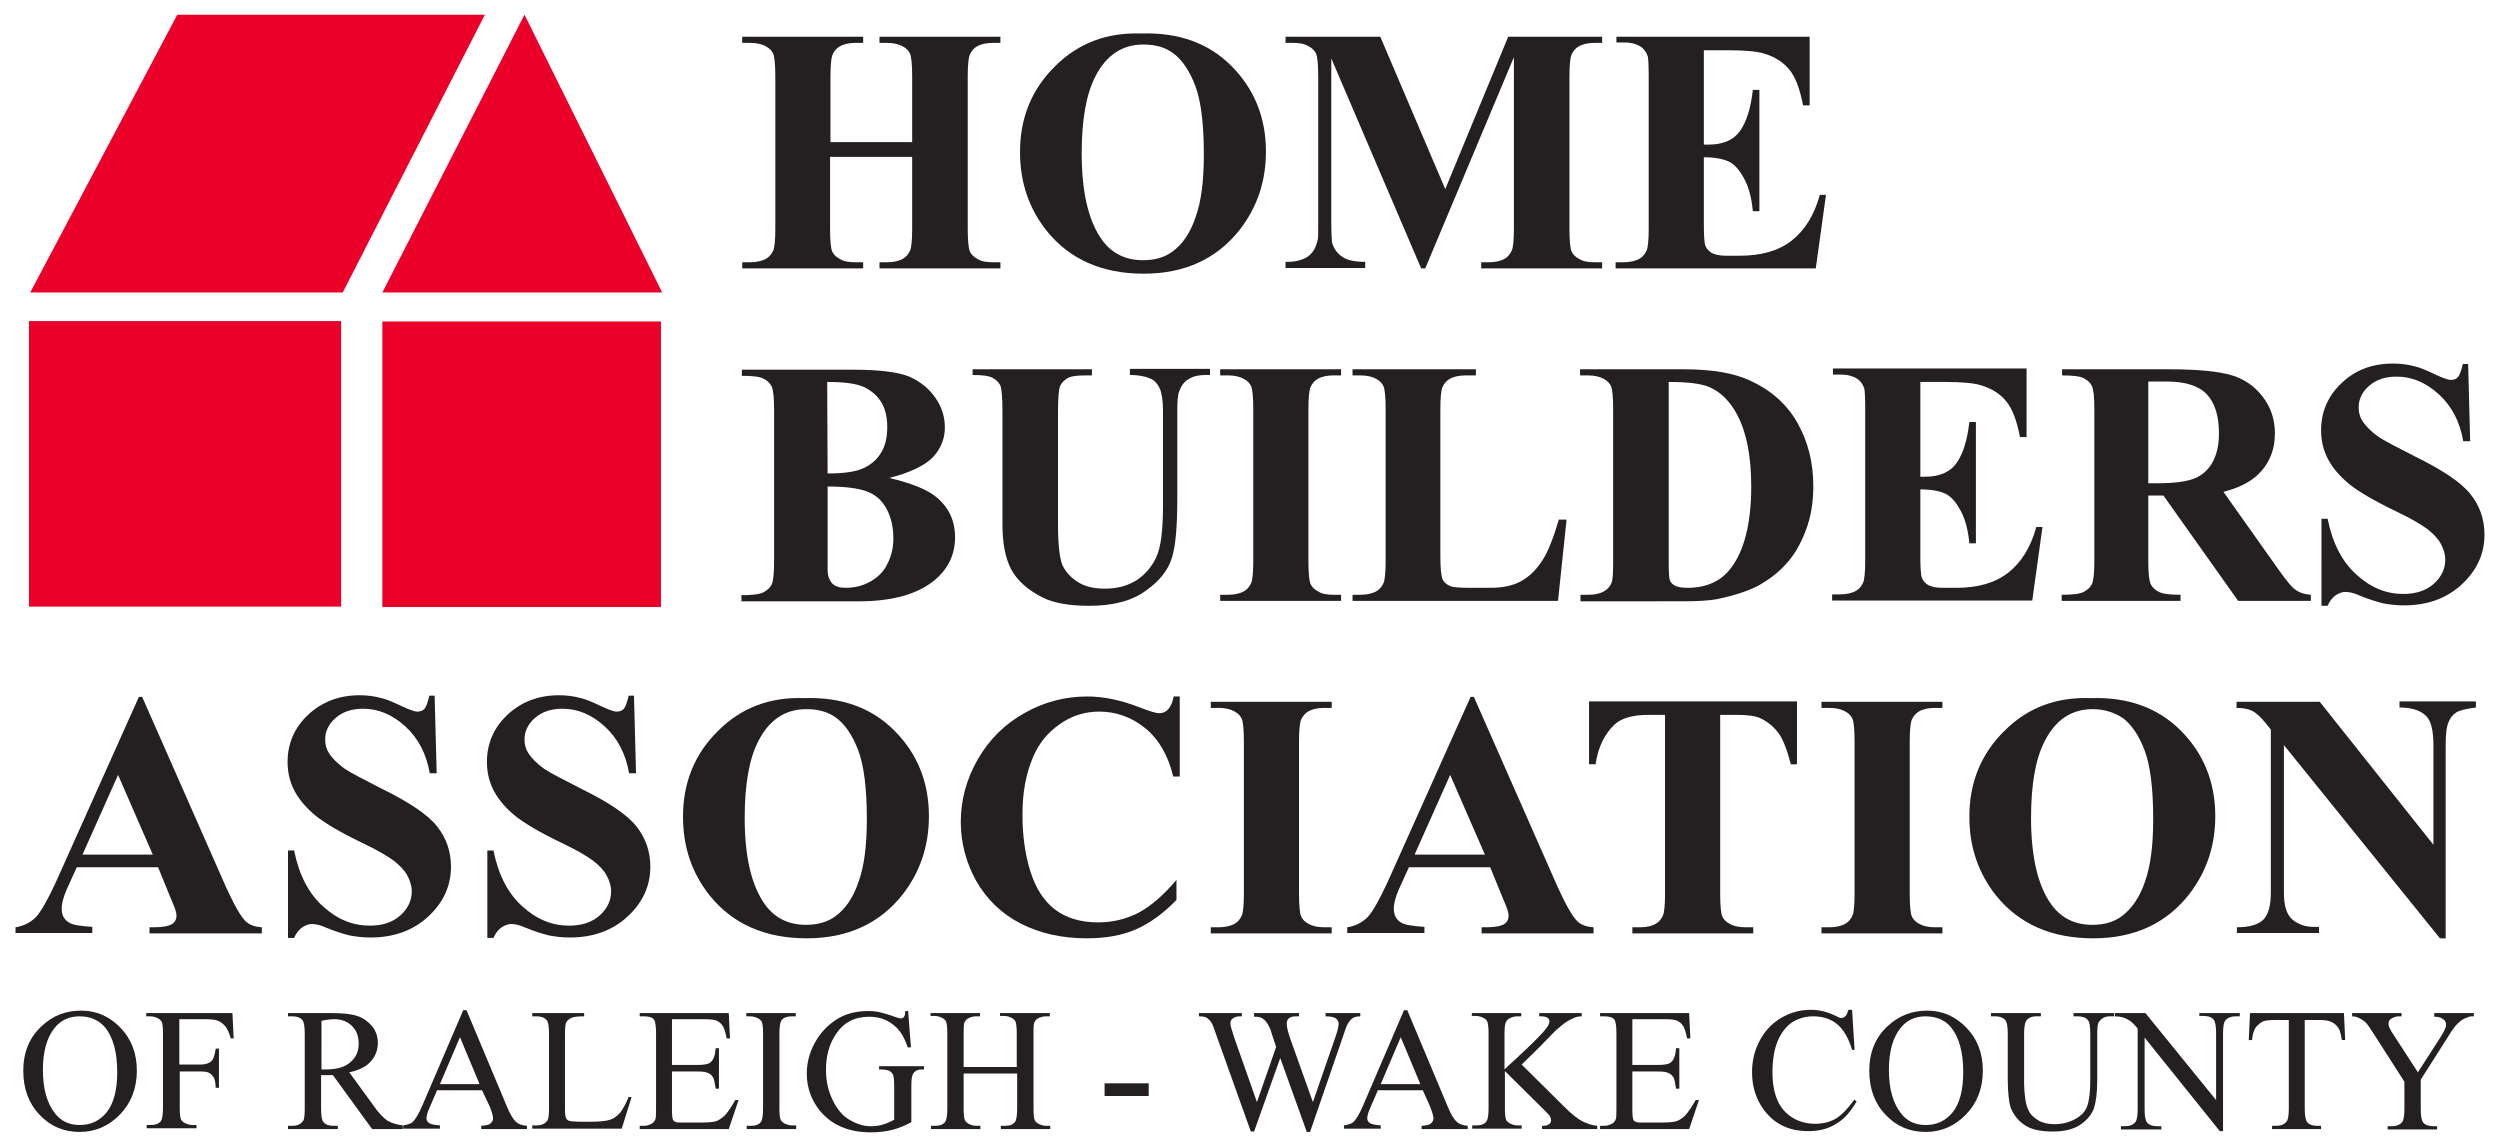
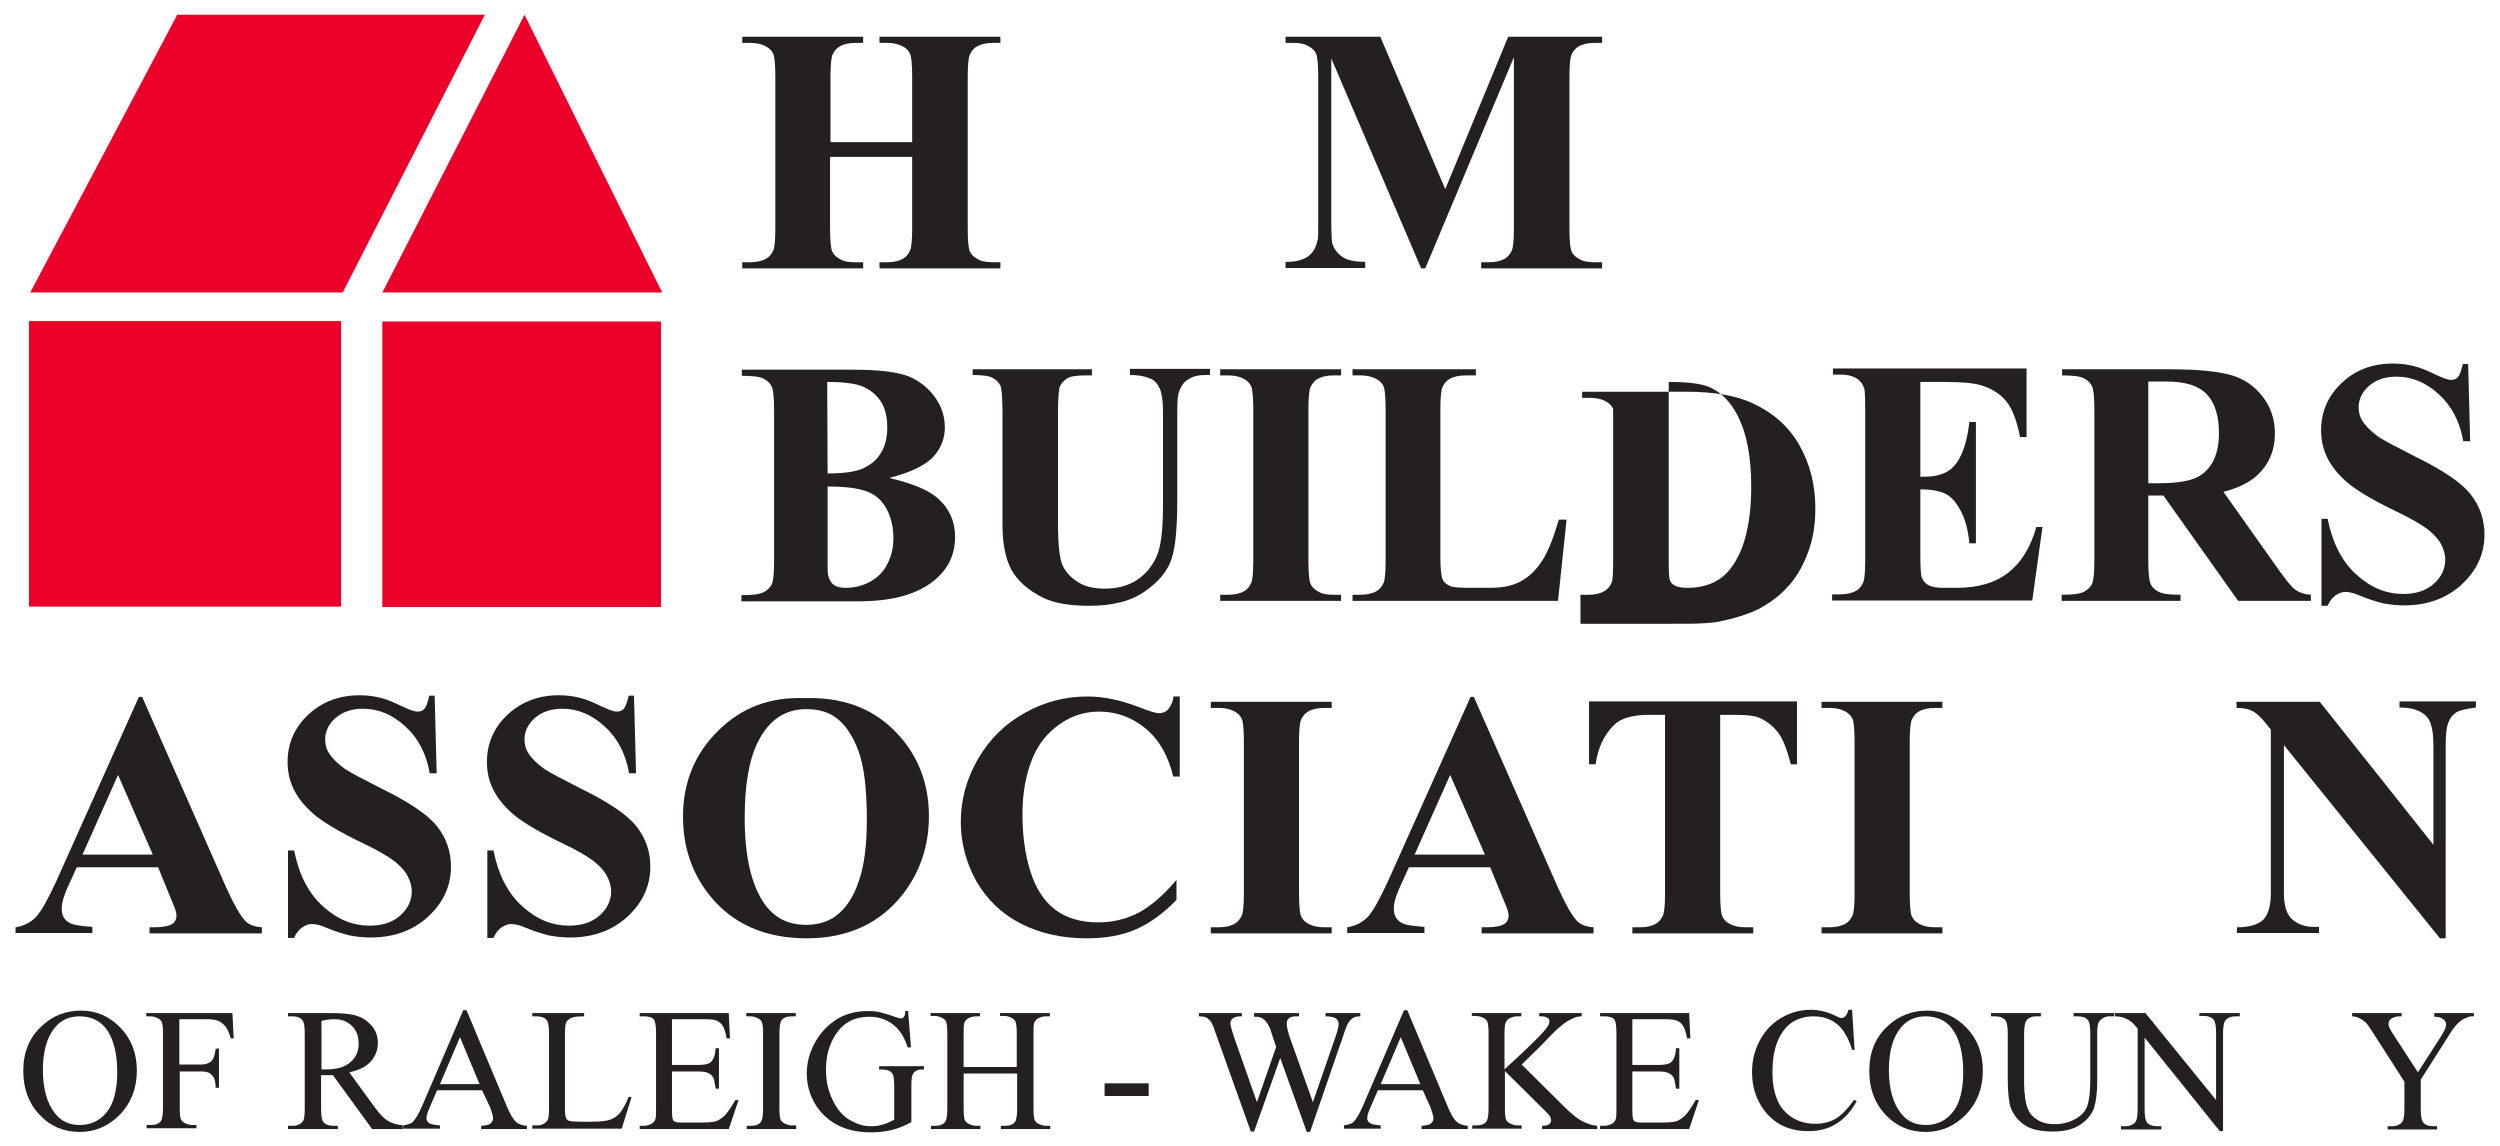
<svg xmlns="http://www.w3.org/2000/svg" version="1.1" id="Layer_1" x="0px" y="0px" viewBox="0 0 612 280.6" style="enable-background:new 0 0 612 280.6;" xml:space="preserve">
  <style type="text/css">
	.st0{fill:#EA0029;}
	.st1{fill:#241F20;}
</style>
  <g>
    <g>
      <rect x="7.1" y="78.6" class="st0" width="76.4" height="69.9" />
      <rect x="93.6" y="78.7" class="st0" width="68.2" height="69.9" />
      <polygon class="st0" points="7.4,71.6 83.9,71.6 118.7,3.6 43.4,3.6   " />
      <polygon class="st0" points="93.6,71.6 162.1,71.6 128.4,3.6   " />
    </g>
    <g>
      <path class="st1" d="M203.2,38.4V56c0,2.9,0.2,4.8,0.5,5.5c0.3,0.7,0.9,1.4,1.9,1.9c0.9,0.6,2.2,0.8,3.8,0.8h1.9v1.5h-29.6v-1.5    h1.9c1.6,0,3-0.3,4-0.9c0.7-0.4,1.3-1.1,1.7-2c0.3-0.7,0.5-2.4,0.5-5.3V18.7c0-2.9-0.2-4.8-0.5-5.5c-0.3-0.7-0.9-1.4-1.9-1.9    c-0.9-0.5-2.2-0.8-3.8-0.8h-1.9V9h29.6v1.5h-1.9c-1.6,0-2.9,0.3-3.9,0.9c-0.7,0.4-1.3,1.1-1.7,2c-0.3,0.7-0.5,2.5-0.5,5.3v16.1h20    V18.7c0-2.9-0.2-4.8-0.5-5.5c-0.3-0.7-0.9-1.4-1.9-1.9s-2.2-0.8-3.8-0.8h-1.8V9h29.6v1.5h-1.8c-1.7,0-3,0.3-4,0.9    c-0.7,0.4-1.3,1.1-1.7,2c-0.3,0.7-0.5,2.5-0.5,5.3V56c0,2.9,0.2,4.8,0.5,5.5c0.3,0.7,0.9,1.4,1.9,1.9c0.9,0.6,2.2,0.8,3.8,0.8h1.8    v1.5h-29.6v-1.5h1.8c1.7,0,3-0.3,4-0.9c0.7-0.4,1.3-1.1,1.7-2c0.3-0.7,0.5-2.4,0.5-5.3V38.4H203.2z" />
-       <path class="st1" d="M279.4,8.2c9-0.3,16.4,2.3,22,7.9c5.6,5.6,8.5,12.6,8.5,21c0,7.2-2.1,13.5-6.3,19    c-5.6,7.2-13.5,10.9-23.6,10.9c-10.2,0-18.1-3.5-23.7-10.4c-4.4-5.5-6.6-11.9-6.6-19.4c0-8.4,2.9-15.4,8.6-21    C264,10.5,271.1,7.9,279.4,8.2z M279.9,10.9c-5.2,0-9.1,2.6-11.8,7.9c-2.2,4.3-3.3,10.6-3.3,18.7c0,9.7,1.7,16.8,5.1,21.4    c2.4,3.2,5.7,4.8,9.9,4.8c2.9,0,5.3-0.7,7.2-2.1c2.5-1.8,4.4-4.6,5.7-8.5c1.4-3.9,2-9,2-15.3c0-7.5-0.7-13.1-2.1-16.8    c-1.4-3.7-3.2-6.3-5.3-7.9S282.7,10.9,279.9,10.9z" />
      <path class="st1" d="M353.8,46.3L369.2,9h23v1.5h-1.8c-1.7,0-3,0.3-4,0.9c-0.7,0.4-1.3,1.1-1.7,2c-0.3,0.7-0.5,2.5-0.5,5.3V56    c0,2.9,0.2,4.8,0.5,5.5c0.3,0.7,0.9,1.4,1.9,1.9c0.9,0.6,2.2,0.8,3.8,0.8h1.8v1.5h-29.6v-1.5h1.8c1.7,0,3-0.3,4-0.9    c0.7-0.4,1.3-1.1,1.7-2c0.3-0.7,0.5-2.4,0.5-5.3V14l-21.7,51.7h-1l-22-51.4v39.9c0,2.8,0.1,4.5,0.2,5.2c0.4,1.4,1.2,2.6,2.4,3.4    c1.2,0.9,3.1,1.3,5.7,1.3v1.5h-19.5v-1.5h0.6c1.3,0,2.4-0.2,3.5-0.6c1.1-0.4,1.9-1,2.5-1.8c0.6-0.7,1-1.8,1.3-3.1    c0.1-0.3,0.1-1.7,0.1-4.3V18.7c0-2.9-0.2-4.8-0.5-5.5c-0.3-0.7-0.9-1.4-1.9-1.9c-1-0.6-2.2-0.8-3.8-0.8h-1.8V9h23.2L353.8,46.3z" />
-       <path class="st1" d="M417.1,12.3v23.1h1.1c3.6,0,6.2-1.1,7.8-3.4c1.6-2.3,2.6-5.6,3.1-10h1.6v29.7h-1.6c-0.3-3.2-1-5.9-2.1-7.9    c-1.1-2.1-2.3-3.5-3.7-4.2c-1.4-0.7-3.5-1.1-6.2-1.1v16c0,3.1,0.1,5,0.4,5.7c0.3,0.7,0.8,1.3,1.5,1.7c0.7,0.4,1.9,0.7,3.5,0.7h3.4    c5.3,0,9.5-1.2,12.7-3.7c3.2-2.5,5.5-6.2,6.9-11.2h1.5l-2.5,18h-49v-1.5h1.9c1.6,0,3-0.3,4-0.9c0.7-0.4,1.3-1.1,1.7-2    c0.3-0.7,0.5-2.4,0.5-5.3V18.7c0-2.6-0.1-4.2-0.2-4.8c-0.3-1-0.8-1.7-1.5-2.3c-1.1-0.8-2.5-1.2-4.3-1.2h-1.9V9H443v16.8h-1.6    c-0.8-4.1-1.9-7-3.4-8.8c-1.5-1.8-3.5-3.1-6.2-3.9c-1.6-0.5-4.5-0.8-8.8-0.8H417.1z" />
      <path class="st1" d="M217.7,117c5.4,1.3,9.2,2.8,11.4,4.6c3.1,2.5,4.7,5.8,4.7,9.9c0,4.3-1.7,7.8-5.1,10.6    c-4.2,3.4-10.3,5.1-18.4,5.1h-28.8v-1.5c2.6,0,4.4-0.2,5.4-0.7c0.9-0.5,1.6-1.1,2-1.9c0.4-0.8,0.6-2.7,0.6-5.8v-36.8    c0-3.1-0.2-5.1-0.6-5.9c-0.4-0.8-1-1.4-2-1.9c-0.9-0.5-2.7-0.7-5.3-0.7v-1.5h27.2c6.5,0,11.1,0.6,13.8,1.7    c2.7,1.2,4.8,2.9,6.4,5.2c1.6,2.3,2.3,4.7,2.3,7.3c0,2.7-1,5.2-3,7.3C226.3,114,222.8,115.7,217.7,117z M202.6,119.1l0,18.2l0,2.1    c0,1.5,0.4,2.6,1.1,3.4c0.8,0.8,1.9,1.1,3.3,1.1c2.2,0,4.2-0.5,6-1.5c1.8-1,3.3-2.4,4.2-4.3c1-1.9,1.5-4,1.5-6.3    c0-2.6-0.5-5-1.6-7.1c-1.1-2.1-2.7-3.6-4.9-4.4C210.1,119.5,206.8,119.1,202.6,119.1z M202.6,115.9c4,0,6.9-0.4,8.8-1.3    c1.9-0.9,3.3-2.1,4.3-3.8c1-1.6,1.5-3.7,1.5-6.2s-0.5-4.6-1.5-6.2c-1-1.6-2.4-2.8-4.3-3.7c-1.8-0.8-4.8-1.2-8.9-1.2L202.6,115.9z" />
      <path class="st1" d="M238,90.4h29.3v1.5h-1.5c-2.2,0-3.7,0.2-4.5,0.7c-0.8,0.5-1.4,1.1-1.8,1.9c-0.3,0.8-0.5,2.9-0.5,6.1v27.7    c0,5.1,0.4,8.4,1.1,10.1c0.8,1.6,2,3,3.8,4.1c1.7,1.1,3.9,1.6,6.6,1.6c3,0,5.6-0.7,7.8-2.1c2.1-1.4,3.7-3.3,4.8-5.7    c1.1-2.4,1.6-6.6,1.6-12.6v-23.1c0-2.6-0.3-4.4-0.8-5.5c-0.5-1.1-1.2-1.9-2-2.3c-1.3-0.6-3-1-5.3-1v-1.5h19.6v1.5h-1.2    c-1.6,0-2.9,0.3-4,1c-1.1,0.6-1.8,1.6-2.3,2.9c-0.4,0.9-0.5,2.5-0.5,4.9v21.5c0,6.7-0.4,11.5-1.3,14.4c-0.9,3-3,5.7-6.4,8.1    c-3.4,2.5-8,3.7-13.9,3.7c-4.9,0-8.7-0.7-11.3-2c-3.6-1.8-6.2-4.1-7.7-6.8c-1.5-2.8-2.2-6.5-2.2-11.2v-27.7c0-3.3-0.2-5.4-0.5-6.2    c-0.4-0.8-1-1.4-1.9-1.9c-0.9-0.5-2.5-0.7-4.9-0.7V90.4z" />
      <path class="st1" d="M328.3,145.6v1.5h-29.6v-1.5h1.9c1.6,0,3-0.3,4-0.9c0.7-0.4,1.3-1.1,1.7-2c0.3-0.7,0.5-2.4,0.5-5.3v-37.3    c0-2.9-0.2-4.8-0.5-5.5c-0.3-0.7-0.9-1.4-1.9-1.9c-0.9-0.5-2.2-0.8-3.8-0.8h-1.9v-1.5h29.6v1.5h-1.9c-1.6,0-2.9,0.3-3.9,0.9    c-0.7,0.4-1.3,1.1-1.7,2c-0.3,0.7-0.5,2.5-0.5,5.3v37.3c0,2.9,0.2,4.8,0.5,5.5c0.3,0.7,0.9,1.4,1.9,1.9c0.9,0.6,2.2,0.8,3.8,0.8    H328.3z" />
      <path class="st1" d="M383.5,127.2l-2.1,19.9h-50.3v-1.5h1.9c1.6,0,3-0.3,4-0.9c0.7-0.4,1.3-1.1,1.7-2c0.3-0.7,0.5-2.4,0.5-5.3    v-37.3c0-2.9-0.2-4.8-0.5-5.5c-0.3-0.7-0.9-1.4-1.9-1.9c-0.9-0.5-2.2-0.8-3.8-0.8h-1.9v-1.5h30.2v1.5h-2.5c-1.6,0-3,0.3-4,0.9    c-0.7,0.4-1.3,1.1-1.7,2c-0.3,0.7-0.5,2.5-0.5,5.3v36.1c0,2.9,0.2,4.7,0.5,5.5c0.3,0.8,1,1.4,2,1.8c0.7,0.3,2.4,0.4,5,0.4h4.7    c3,0,5.5-0.5,7.5-1.6c2-1.1,3.7-2.7,5.2-5c1.5-2.3,2.8-5.7,4.1-10.1H383.5z" />
-       <path class="st1" d="M386.9,147.1v-1.5h1.9c1.6,0,2.9-0.3,3.8-0.8c0.9-0.5,1.5-1.2,1.9-2.1c0.3-0.6,0.4-2.4,0.4-5.3v-37.3    c0-2.9-0.2-4.8-0.5-5.5c-0.3-0.7-0.9-1.4-1.9-1.9c-0.9-0.5-2.2-0.8-3.8-0.8h-1.9v-1.5h25.4c6.8,0,12.2,0.9,16.3,2.8    c5,2.3,8.9,5.7,11.5,10.3c2.6,4.6,3.9,9.7,3.9,15.5c0,4-0.6,7.7-1.9,11c-1.3,3.4-2.9,6.1-5,8.3c-2,2.2-4.4,3.9-7,5.3    c-2.7,1.3-5.9,2.3-9.8,3.1c-1.7,0.3-4.4,0.5-8,0.5H386.9z M408.5,93.5v44.3c0,2.3,0.1,3.8,0.3,4.3c0.2,0.5,0.6,0.9,1.1,1.2    c0.7,0.4,1.8,0.6,3.2,0.6c4.6,0,8.2-1.6,10.6-4.8c3.3-4.3,5-11,5-20c0-7.3-1.1-13.1-3.4-17.5c-1.8-3.4-4.1-5.7-7-6.9    C416.4,93.9,413.1,93.5,408.5,93.5z" />
+       <path class="st1" d="M386.9,147.1v-1.5h1.9c1.6,0,2.9-0.3,3.8-0.8c0.9-0.5,1.5-1.2,1.9-2.1c0.3-0.6,0.4-2.4,0.4-5.3v-37.3    c-0.3-0.7-0.9-1.4-1.9-1.9c-0.9-0.5-2.2-0.8-3.8-0.8h-1.9v-1.5h25.4c6.8,0,12.2,0.9,16.3,2.8    c5,2.3,8.9,5.7,11.5,10.3c2.6,4.6,3.9,9.7,3.9,15.5c0,4-0.6,7.7-1.9,11c-1.3,3.4-2.9,6.1-5,8.3c-2,2.2-4.4,3.9-7,5.3    c-2.7,1.3-5.9,2.3-9.8,3.1c-1.7,0.3-4.4,0.5-8,0.5H386.9z M408.5,93.5v44.3c0,2.3,0.1,3.8,0.3,4.3c0.2,0.5,0.6,0.9,1.1,1.2    c0.7,0.4,1.8,0.6,3.2,0.6c4.6,0,8.2-1.6,10.6-4.8c3.3-4.3,5-11,5-20c0-7.3-1.1-13.1-3.4-17.5c-1.8-3.4-4.1-5.7-7-6.9    C416.4,93.9,413.1,93.5,408.5,93.5z" />
      <path class="st1" d="M470.1,93.6v23.1h1.1c3.6,0,6.2-1.1,7.8-3.4c1.6-2.3,2.6-5.6,3.1-10h1.6V133h-1.6c-0.3-3.2-1-5.9-2.1-7.9    c-1.1-2.1-2.3-3.5-3.7-4.2c-1.4-0.7-3.5-1.1-6.2-1.1v16c0,3.1,0.1,5,0.4,5.7c0.3,0.7,0.8,1.3,1.5,1.7c0.7,0.4,1.9,0.7,3.5,0.7h3.4    c5.3,0,9.5-1.2,12.7-3.7c3.2-2.5,5.5-6.2,6.9-11.2h1.5l-2.5,18h-49v-1.5h1.9c1.6,0,3-0.3,4-0.9c0.7-0.4,1.3-1.1,1.7-2    c0.3-0.7,0.5-2.4,0.5-5.3v-37.3c0-2.6-0.1-4.2-0.2-4.8c-0.3-1-0.8-1.7-1.5-2.3c-1.1-0.8-2.5-1.2-4.3-1.2h-1.9v-1.5h47.4v16.8h-1.6    c-0.8-4.1-1.9-7-3.4-8.8c-1.5-1.8-3.5-3.1-6.2-3.9c-1.6-0.5-4.5-0.8-8.8-0.8H470.1z" />
      <path class="st1" d="M525.9,121.3v15.9c0,3.1,0.2,5,0.6,5.8c0.4,0.8,1,1.4,2,1.9c1,0.5,2.7,0.7,5.3,0.7v1.5h-29.1v-1.5    c2.6,0,4.4-0.2,5.4-0.7c0.9-0.5,1.6-1.1,2-1.9c0.4-0.8,0.6-2.7,0.6-5.8v-36.9c0-3.1-0.2-5-0.6-5.8c-0.4-0.8-1-1.4-2-1.9    c-0.9-0.5-2.7-0.7-5.3-0.7v-1.5H531c6.9,0,11.9,0.5,15.1,1.4c3.2,0.9,5.8,2.7,7.8,5.3c2,2.6,3,5.6,3,9c0,4.2-1.5,7.7-4.5,10.4    c-1.9,1.7-4.6,3-8.1,3.9l13.6,19.2c1.8,2.5,3,4,3.8,4.6c1.1,0.9,2.5,1.3,4,1.4v1.5h-17.8l-18.3-25.8H525.9z M525.9,93.5v24.8h2.4    c3.9,0,6.8-0.4,8.7-1.1c1.9-0.7,3.4-2,4.5-3.8c1.1-1.9,1.7-4.3,1.7-7.3c0-4.3-1-7.5-3-9.6c-2-2.1-5.3-3.1-9.8-3.1H525.9z" />
      <path class="st1" d="M604.2,89.1l0.5,18.9h-1.7c-0.8-4.7-2.8-8.6-6-11.5c-3.2-2.9-6.6-4.3-10.3-4.3c-2.9,0-5.1,0.8-6.8,2.3    c-1.7,1.5-2.5,3.3-2.5,5.2c0,1.3,0.3,2.4,0.9,3.3c0.8,1.3,2.1,2.6,3.9,3.9c1.3,0.9,4.4,2.5,9.1,4.9c6.7,3.3,11.2,6.3,13.5,9.2    c2.3,2.9,3.4,6.2,3.4,9.9c0,4.7-1.9,8.8-5.6,12.2c-3.7,3.4-8.4,5.1-14.1,5.1c-1.8,0-3.5-0.2-5.1-0.5c-1.6-0.4-3.6-1-6-2    c-1.3-0.6-2.5-0.8-3.3-0.8c-0.7,0-1.5,0.3-2.3,0.8c-0.8,0.6-1.5,1.4-2,2.6h-1.5V127h1.5c1.2,6,3.6,10.6,7.1,13.7    c3.5,3.2,7.3,4.7,11.4,4.7c3.1,0,5.6-0.8,7.5-2.5c1.9-1.7,2.8-3.7,2.8-5.9c0-1.3-0.4-2.6-1.1-3.9c-0.7-1.3-1.8-2.4-3.3-3.6    c-1.5-1.1-4-2.6-7.8-4.4c-5.2-2.5-8.9-4.7-11.2-6.5c-2.2-1.8-4-3.8-5.2-6c-1.2-2.2-1.8-4.6-1.8-7.3c0-4.5,1.7-8.4,5-11.5    c3.3-3.2,7.5-4.8,12.6-4.8c1.8,0,3.6,0.2,5.4,0.7c1.3,0.3,2.9,1,4.8,1.9c1.9,0.9,3.2,1.4,4,1.4c0.7,0,1.3-0.2,1.7-0.7    c0.4-0.4,0.8-1.5,1.2-3.2H604.2z" />
    </g>
    <g>
      <path class="st1" d="M38.7,212.3H18.8l-2.5,5.5c-0.8,1.9-1.2,3.4-1.2,4.6c0,1.6,0.6,2.8,1.9,3.5c0.8,0.5,2.6,0.8,5.6,1v1.5H3.8    V227c2-0.3,3.7-1.2,5-2.5c1.3-1.4,2.9-4.3,4.9-8.6L34,170.6h0.8l20.5,46.5c2,4.4,3.6,7.2,4.8,8.4c0.9,0.9,2.3,1.4,4,1.5v1.5H36.6    V227h1.1c2.2,0,3.7-0.3,4.6-0.9c0.6-0.5,0.9-1.1,0.9-1.9c0-0.5-0.1-1-0.3-1.6c-0.1-0.3-0.5-1.3-1.3-3.2L38.7,212.3z M37.4,209.2    l-8.5-19.5l-8.7,19.5H37.4z" />
      <path class="st1" d="M106.4,170.4l0.5,18.9h-1.7c-0.8-4.7-2.8-8.6-6-11.5c-3.2-2.9-6.6-4.3-10.3-4.3c-2.9,0-5.1,0.8-6.8,2.3    c-1.7,1.5-2.5,3.3-2.5,5.2c0,1.3,0.3,2.4,0.9,3.3c0.8,1.3,2.1,2.6,3.9,3.9c1.3,0.9,4.4,2.5,9.1,4.9c6.7,3.3,11.2,6.3,13.5,9.2    c2.3,2.9,3.4,6.2,3.4,9.9c0,4.7-1.9,8.8-5.6,12.2c-3.7,3.4-8.4,5.1-14.1,5.1c-1.8,0-3.5-0.2-5.1-0.5c-1.6-0.4-3.6-1-6-2    c-1.3-0.6-2.5-0.8-3.3-0.8c-0.7,0-1.5,0.3-2.3,0.8c-0.8,0.6-1.5,1.4-2,2.6h-1.5v-21.4H72c1.2,6,3.6,10.6,7.1,13.7    c3.5,3.2,7.3,4.7,11.4,4.7c3.1,0,5.6-0.8,7.5-2.5c1.9-1.7,2.8-3.7,2.8-5.9c0-1.3-0.4-2.6-1.1-3.9c-0.7-1.3-1.8-2.4-3.3-3.6    c-1.5-1.1-4-2.6-7.8-4.4c-5.2-2.5-8.9-4.7-11.2-6.5c-2.2-1.8-4-3.8-5.2-6c-1.2-2.2-1.8-4.6-1.8-7.3c0-4.5,1.7-8.4,5-11.5    s7.5-4.8,12.6-4.8c1.8,0,3.6,0.2,5.4,0.7c1.3,0.3,2.9,1,4.8,1.9c1.9,0.9,3.2,1.4,4,1.4c0.7,0,1.3-0.2,1.7-0.7    c0.4-0.4,0.8-1.5,1.2-3.2H106.4z" />
      <path class="st1" d="M155.2,170.4l0.5,18.9h-1.7c-0.8-4.7-2.8-8.6-6-11.5c-3.2-2.9-6.6-4.3-10.3-4.3c-2.9,0-5.1,0.8-6.8,2.3    c-1.7,1.5-2.5,3.3-2.5,5.2c0,1.3,0.3,2.4,0.9,3.3c0.8,1.3,2.1,2.6,3.9,3.9c1.3,0.9,4.4,2.5,9.1,4.9c6.7,3.3,11.2,6.3,13.5,9.2    c2.3,2.9,3.4,6.2,3.4,9.9c0,4.7-1.9,8.8-5.6,12.2c-3.7,3.4-8.4,5.1-14.1,5.1c-1.8,0-3.5-0.2-5.1-0.5c-1.6-0.4-3.6-1-6-2    c-1.3-0.6-2.5-0.8-3.3-0.8c-0.7,0-1.5,0.3-2.3,0.8c-0.8,0.6-1.5,1.4-2,2.6h-1.5v-21.4h1.5c1.2,6,3.6,10.6,7.1,13.7    c3.5,3.2,7.3,4.7,11.4,4.7c3.1,0,5.6-0.8,7.5-2.5c1.9-1.7,2.8-3.7,2.8-5.9c0-1.3-0.4-2.6-1.1-3.9c-0.7-1.3-1.8-2.4-3.3-3.6    c-1.5-1.1-4-2.6-7.8-4.4c-5.2-2.5-8.9-4.7-11.2-6.5c-2.2-1.8-4-3.8-5.2-6c-1.2-2.2-1.8-4.6-1.8-7.3c0-4.5,1.7-8.4,5-11.5    s7.5-4.8,12.6-4.8c1.8,0,3.6,0.2,5.4,0.7c1.3,0.3,2.9,1,4.8,1.9c1.9,0.9,3.2,1.4,4,1.4c0.7,0,1.3-0.2,1.7-0.7    c0.4-0.4,0.8-1.5,1.2-3.2H155.2z" />
      <path class="st1" d="M196.9,170.9c9-0.3,16.4,2.3,22,7.9s8.5,12.6,8.5,21c0,7.2-2.1,13.5-6.3,19c-5.6,7.2-13.5,10.9-23.6,10.9    c-10.2,0-18.1-3.5-23.7-10.4c-4.4-5.5-6.6-11.9-6.6-19.4c0-8.4,2.9-15.4,8.6-21C181.5,173.2,188.5,170.6,196.9,170.9z     M197.4,173.6c-5.2,0-9.1,2.6-11.8,7.9c-2.2,4.3-3.3,10.6-3.3,18.7c0,9.7,1.7,16.8,5.1,21.4c2.4,3.2,5.7,4.8,9.9,4.8    c2.9,0,5.3-0.7,7.2-2.1c2.5-1.8,4.4-4.6,5.7-8.5c1.4-3.9,2-9,2-15.3c0-7.5-0.7-13.1-2.1-16.8c-1.4-3.7-3.2-6.3-5.3-7.9    S200.2,173.6,197.4,173.6z" />
      <path class="st1" d="M288.8,170.4v19.7h-1.6c-1.2-5.1-3.5-9.1-6.8-11.8c-3.3-2.7-7.1-4.1-11.3-4.1c-3.5,0-6.8,1-9.7,3.1    c-2.9,2-5.1,4.7-6.5,8c-1.8,4.2-2.6,8.9-2.6,14c0,5.1,0.6,9.7,1.9,13.9c1.3,4.2,3.3,7.3,6,9.4c2.7,2.1,6.3,3.2,10.6,3.2    c3.6,0,6.8-0.8,9.8-2.3c3-1.6,6.1-4.2,9.4-8.1v4.9c-3.2,3.3-6.5,5.7-9.9,7.2c-3.4,1.5-7.5,2.2-12.1,2.2c-6,0-11.4-1.2-16.1-3.6    c-4.7-2.4-8.3-5.9-10.9-10.4c-2.5-4.5-3.8-9.4-3.8-14.5c0-5.4,1.4-10.5,4.2-15.4c2.8-4.8,6.6-8.6,11.5-11.3c4.8-2.7,9.9-4,15.3-4    c4,0,8.2,0.9,12.6,2.6c2.6,1,4.2,1.5,4.9,1.5c0.9,0,1.7-0.3,2.3-1s1.1-1.7,1.3-3.1H288.8z" />
      <path class="st1" d="M326,227v1.5h-29.6V227h1.9c1.6,0,3-0.3,4-0.9c0.7-0.4,1.3-1.1,1.7-2c0.3-0.7,0.5-2.4,0.5-5.3v-37.3    c0-2.9-0.2-4.8-0.5-5.5c-0.3-0.7-0.9-1.4-1.9-1.9c-0.9-0.5-2.2-0.8-3.8-0.8h-1.9v-1.5H326v1.5h-1.9c-1.6,0-2.9,0.3-3.9,0.9    c-0.7,0.4-1.3,1.1-1.7,2c-0.3,0.7-0.5,2.5-0.5,5.3v37.3c0,2.9,0.2,4.8,0.5,5.5c0.3,0.7,0.9,1.4,1.9,1.9c0.9,0.5,2.2,0.8,3.8,0.8    H326z" />
      <path class="st1" d="M364.8,212.3h-19.9l-2.5,5.5c-0.8,1.9-1.2,3.4-1.2,4.6c0,1.6,0.6,2.8,1.9,3.5c0.8,0.5,2.6,0.8,5.6,1v1.5    h-18.9V227c2-0.3,3.7-1.2,5-2.5c1.3-1.4,2.9-4.3,4.9-8.6l20.3-45.3h0.8l20.5,46.5c2,4.4,3.6,7.2,4.8,8.4c0.9,0.9,2.3,1.4,4,1.5    v1.5h-27.4V227h1.1c2.2,0,3.8-0.3,4.6-0.9c0.6-0.5,0.9-1.1,0.9-1.9c0-0.5-0.1-1-0.3-1.6c-0.1-0.3-0.5-1.3-1.3-3.2L364.8,212.3z     M363.5,209.2l-8.5-19.5l-8.7,19.5H363.5z" />
      <path class="st1" d="M439.9,171.7v15.4h-1.5c-0.9-3.5-1.9-6.1-3-7.6c-1.1-1.5-2.6-2.8-4.5-3.7c-1.1-0.5-2.9-0.8-5.6-0.8h-4.2v43.8    c0,2.9,0.2,4.8,0.5,5.5c0.3,0.7,0.9,1.4,1.9,1.9c0.9,0.5,2.2,0.8,3.8,0.8h1.9v1.5h-29.6V227h1.9c1.6,0,2.9-0.3,3.9-0.9    c0.7-0.4,1.3-1.1,1.7-2c0.3-0.7,0.5-2.4,0.5-5.3V175h-4.1c-3.8,0-6.6,0.8-8.3,2.4c-2.4,2.3-4,5.5-4.6,9.7H389v-15.4H439.9z" />
      <path class="st1" d="M475.5,227v1.5h-29.6V227h1.9c1.6,0,3-0.3,4-0.9c0.7-0.4,1.3-1.1,1.7-2c0.3-0.7,0.5-2.4,0.5-5.3v-37.3    c0-2.9-0.2-4.8-0.5-5.5c-0.3-0.7-0.9-1.4-1.9-1.9c-0.9-0.5-2.2-0.8-3.8-0.8h-1.9v-1.5h29.6v1.5h-1.9c-1.6,0-2.9,0.3-3.9,0.9    c-0.7,0.4-1.3,1.1-1.7,2c-0.3,0.7-0.5,2.5-0.5,5.3v37.3c0,2.9,0.2,4.8,0.5,5.5c0.3,0.7,0.9,1.4,1.9,1.9c0.9,0.5,2.2,0.8,3.8,0.8    H475.5z" />
-       <path class="st1" d="M511.8,170.9c9-0.3,16.4,2.3,22,7.9c5.6,5.6,8.5,12.6,8.5,21c0,7.2-2.1,13.5-6.3,19    c-5.6,7.2-13.4,10.9-23.6,10.9c-10.2,0-18.1-3.5-23.7-10.4c-4.4-5.5-6.6-11.9-6.6-19.4c0-8.4,2.9-15.4,8.6-21    C496.4,173.2,503.4,170.6,511.8,170.9z M512.3,173.6c-5.2,0-9.1,2.6-11.8,7.9c-2.2,4.3-3.3,10.6-3.3,18.7c0,9.7,1.7,16.8,5.1,21.4    c2.4,3.2,5.7,4.8,9.9,4.8c2.9,0,5.3-0.7,7.2-2.1c2.4-1.8,4.4-4.6,5.7-8.5c1.4-3.9,2-9,2-15.3c0-7.5-0.7-13.1-2.1-16.8    c-1.4-3.7-3.2-6.3-5.3-7.9C517.6,174.4,515.1,173.6,512.3,173.6z" />
      <path class="st1" d="M567.8,171.7l27.9,35.1v-24.3c0-3.4-0.5-5.7-1.5-6.9c-1.3-1.6-3.6-2.4-6.8-2.4v-1.5h18.7v1.5    c-2.4,0.3-4,0.7-4.8,1.2c-0.8,0.5-1.5,1.3-1.9,2.4c-0.5,1.1-0.7,3-0.7,5.7v47.2h-1.4l-38.2-47.3v36.1c0,3.3,0.7,5.5,2.2,6.7    c1.5,1.2,3.2,1.7,5.1,1.7h1.3v1.5h-20.1V227c3.1,0,5.3-0.7,6.5-1.9c1.2-1.3,1.8-3.4,1.8-6.5v-40l-1.2-1.5c-1.2-1.5-2.3-2.5-3.2-3    s-2.2-0.8-4-0.8v-1.5H567.8z" />
    </g>
    <g>
      <path class="st1" d="M19.9,247.4c3.7,0,6.9,1.4,9.6,4.2c2.7,2.8,4,6.3,4,10.5c0,4.3-1.4,7.9-4.1,10.7c-2.7,2.8-6,4.3-9.9,4.3    c-3.9,0-7.2-1.4-9.8-4.2c-2.7-2.8-4-6.4-4-10.8c0-4.5,1.5-8.2,4.6-11C13,248.6,16.1,247.4,19.9,247.4z M19.5,248.8    c-2.5,0-4.6,0.9-6.1,2.8c-1.9,2.3-2.9,5.8-2.9,10.3c0,4.6,1,8.2,3,10.7c1.5,1.9,3.5,2.8,6,2.8c2.7,0,4.9-1,6.6-3.1    c1.7-2.1,2.6-5.4,2.6-9.8c0-4.9-1-8.5-2.9-10.9C24.3,249.8,22.2,248.8,19.5,248.8z" />
      <path class="st1" d="M43.9,249.5v11.1h5.2c1.2,0,2.1-0.3,2.6-0.8c0.6-0.5,0.9-1.6,1.1-3.1h0.8v9.6h-0.8c0-1.1-0.2-1.9-0.4-2.4    c-0.3-0.5-0.6-0.9-1.1-1.2c-0.5-0.3-1.2-0.4-2.1-0.4h-5.2v8.9c0,1.4,0.1,2.4,0.3,2.8c0.1,0.3,0.4,0.6,0.9,0.9    c0.6,0.3,1.2,0.5,1.9,0.5h1v0.8H35.9v-0.8h1c1.2,0,2-0.3,2.5-1c0.3-0.4,0.5-1.5,0.5-3.2V253c0-1.4-0.1-2.4-0.3-2.8    c-0.1-0.3-0.4-0.6-0.9-0.9c-0.6-0.3-1.2-0.5-1.9-0.5h-1V248h21.1l0.3,6.2h-0.7c-0.4-1.3-0.8-2.3-1.3-2.9c-0.5-0.6-1.1-1.1-1.8-1.4    c-0.7-0.3-1.8-0.4-3.3-0.4H43.9z" />
      <path class="st1" d="M98.7,276.4h-7.6l-9.6-13.2c-0.7,0-1.3,0-1.7,0c-0.2,0-0.4,0-0.6,0c-0.2,0-0.4,0-0.6,0v8.2    c0,1.8,0.2,2.9,0.6,3.3c0.5,0.6,1.3,0.9,2.4,0.9h1.1v0.8H70.5v-0.8h1.1c1.2,0,2-0.4,2.6-1.2c0.3-0.4,0.4-1.5,0.4-3.1V253    c0-1.8-0.2-2.9-0.6-3.3c-0.5-0.6-1.3-0.9-2.4-0.9h-1.1V248h10.3c3,0,5.2,0.2,6.6,0.7c1.4,0.4,2.6,1.3,3.6,2.4    c1,1.2,1.5,2.6,1.5,4.2c0,1.7-0.6,3.3-1.7,4.5c-1.1,1.3-2.9,2.2-5.3,2.7l5.9,8.1c1.3,1.9,2.5,3.1,3.4,3.7c1,0.6,2.2,1,3.8,1.2    V276.4z M78.6,261.8c0.3,0,0.5,0,0.7,0c0.2,0,0.4,0,0.5,0c2.7,0,4.7-0.6,6-1.8c1.4-1.2,2-2.7,2-4.5c0-1.8-0.5-3.2-1.6-4.3    c-1.1-1.1-2.5-1.7-4.3-1.7c-0.8,0-1.9,0.1-3.2,0.4V261.8z" />
      <path class="st1" d="M118,266.9h-11l-1.9,4.4c-0.5,1.1-0.7,1.9-0.7,2.5c0,0.4,0.2,0.8,0.6,1.1c0.4,0.3,1.3,0.5,2.7,0.6v0.8h-9    v-0.8c1.2-0.2,2-0.5,2.3-0.8c0.7-0.7,1.5-2,2.4-4.1l10-23.3h0.8l9.9,23.6c0.8,1.9,1.5,3.1,2.2,3.7c0.6,0.6,1.5,0.9,2.7,1v0.8    h-11.2v-0.8c1.1-0.1,1.9-0.2,2.3-0.6s0.6-0.7,0.6-1.2c0-0.6-0.3-1.6-0.8-2.9L118,266.9z M117.4,265.4l-4.8-11.5l-4.9,11.5H117.4z" />
      <path class="st1" d="M153.9,268.5l0.7,0.1l-2.4,7.7h-21.9v-0.8h1.1c1.2,0,2-0.4,2.6-1.2c0.3-0.4,0.4-1.5,0.4-3.1V253    c0-1.8-0.2-2.9-0.6-3.3c-0.5-0.6-1.3-0.9-2.4-0.9h-1.1V248H143v0.8c-1.5,0-2.6,0.1-3.2,0.4c-0.6,0.3-1,0.7-1.2,1.1    c-0.2,0.4-0.3,1.5-0.3,3.2v17.9c0,1.2,0.1,2,0.3,2.4c0.2,0.3,0.4,0.5,0.8,0.6c0.3,0.1,1.4,0.2,3.3,0.2h2.1c2.2,0,3.7-0.2,4.6-0.5    c0.9-0.3,1.7-0.9,2.4-1.7C152.4,271.6,153.2,270.3,153.9,268.5z" />
      <path class="st1" d="M164.5,249.5v11.2h6.3c1.6,0,2.7-0.2,3.2-0.7c0.7-0.6,1.1-1.8,1.2-3.4h0.8v9.9h-0.8c-0.2-1.4-0.4-2.3-0.6-2.7    c-0.3-0.5-0.7-0.9-1.2-1.1c-0.6-0.3-1.4-0.4-2.6-0.4h-6.3v9.4c0,1.3,0.1,2,0.2,2.3c0.1,0.3,0.3,0.5,0.6,0.6    c0.3,0.2,0.8,0.2,1.6,0.2h4.8c1.6,0,2.8-0.1,3.5-0.3c0.7-0.2,1.4-0.7,2.1-1.3c0.9-0.9,1.7-2.2,2.7-3.9h0.8l-2.4,7.1h-21.8v-0.8h1    c0.7,0,1.3-0.2,1.9-0.5c0.4-0.2,0.7-0.6,0.9-1c0.2-0.4,0.2-1.4,0.2-2.8v-18.4c0-1.8-0.2-2.9-0.5-3.3c-0.5-0.6-1.3-0.8-2.5-0.8h-1    V248h21.8l0.3,6.2h-0.8c-0.3-1.5-0.6-2.5-1-3.1c-0.4-0.6-0.9-1-1.6-1.3c-0.6-0.2-1.5-0.3-2.9-0.3H164.5z" />
      <path class="st1" d="M194.9,275.6v0.8h-12.1v-0.8h1c1.2,0,2-0.3,2.5-1c0.3-0.4,0.5-1.5,0.5-3.2V253c0-1.4-0.1-2.4-0.3-2.8    c-0.1-0.3-0.4-0.6-0.9-0.9c-0.6-0.3-1.3-0.5-1.9-0.5h-1V248h12.1v0.8h-1c-1.1,0-2,0.3-2.5,1c-0.3,0.4-0.5,1.5-0.5,3.2v18.3    c0,1.4,0.1,2.4,0.3,2.8c0.1,0.3,0.4,0.6,0.9,0.9c0.6,0.3,1.2,0.5,1.9,0.5H194.9z" />
      <path class="st1" d="M222.3,247.4l0.7,9h-0.8c-0.7-2.2-1.7-3.9-2.9-5c-1.7-1.6-3.8-2.5-6.5-2.5c-3.6,0-6.3,1.4-8.2,4.3    c-1.6,2.4-2.4,5.3-2.4,8.6c0,2.7,0.5,5.2,1.6,7.4c1,2.2,2.4,3.9,4.1,4.9s3.4,1.6,5.2,1.6c1,0,2.1-0.1,3-0.4c1-0.3,1.9-0.7,2.8-1.2    v-8.2c0-1.4-0.1-2.4-0.3-2.8c-0.2-0.4-0.5-0.8-1-1c-0.5-0.2-1.2-0.3-2.4-0.3v-0.8h11v0.8h-0.5c-1.1,0-1.8,0.4-2.2,1.1    c-0.3,0.5-0.4,1.5-0.4,3.1v8.7c-1.6,0.9-3.2,1.5-4.7,1.9c-1.6,0.4-3.3,0.6-5.2,0.6c-5.5,0-9.6-1.8-12.5-5.3    c-2.1-2.6-3.2-5.7-3.2-9.1c0-2.5,0.6-4.9,1.8-7.2c1.4-2.7,3.4-4.8,5.9-6.3c2.1-1.2,4.5-1.8,7.4-1.8c1,0,2,0.1,2.8,0.3    c0.8,0.2,2,0.5,3.6,1.1c0.8,0.3,1.3,0.4,1.6,0.4c0.3,0,0.5-0.1,0.7-0.4c0.2-0.2,0.3-0.7,0.3-1.4H222.3z" />
      <path class="st1" d="M235.8,261.2h13.1V253c0-1.4-0.1-2.4-0.3-2.9c-0.1-0.3-0.4-0.6-0.9-0.9c-0.6-0.3-1.2-0.5-1.9-0.5h-1V248H257    v0.8h-1c-0.7,0-1.3,0.2-1.9,0.5c-0.4,0.2-0.7,0.6-0.9,1c-0.2,0.5-0.2,1.4-0.2,2.8v18.3c0,1.4,0.1,2.4,0.3,2.8    c0.1,0.3,0.4,0.6,0.9,0.9c0.6,0.3,1.3,0.5,1.9,0.5h1v0.8h-12.1v-0.8h1c1.2,0,2-0.3,2.5-1c0.3-0.4,0.5-1.5,0.5-3.2v-8.6h-13.1v8.6    c0,1.4,0.1,2.4,0.3,2.8c0.1,0.3,0.4,0.6,0.9,0.9c0.6,0.3,1.2,0.5,1.9,0.5h1v0.8h-12.1v-0.8h1c1.2,0,2-0.3,2.5-1    c0.3-0.4,0.5-1.5,0.5-3.2V253c0-1.4-0.1-2.4-0.3-2.9c-0.1-0.3-0.4-0.6-0.9-0.9c-0.6-0.3-1.3-0.5-1.9-0.5h-1V248h12.1v0.8h-1    c-0.7,0-1.3,0.2-1.9,0.5c-0.4,0.2-0.7,0.6-0.9,1c-0.2,0.5-0.2,1.4-0.2,2.8V261.2z" />
      <path class="st1" d="M270.4,265.2h10.8v3.1h-10.8V265.2z" />
      <path class="st1" d="M333,248v0.8c-0.7,0-1.3,0.1-1.8,0.4c-0.5,0.3-0.9,0.8-1.3,1.5c-0.3,0.5-0.7,1.7-1.3,3.5l-7.9,22.9h-0.8    l-6.5-18.1L307,277h-0.8l-8.4-23.5c-0.6-1.8-1-2.8-1.2-3.1c-0.3-0.5-0.7-0.9-1.1-1.2c-0.5-0.3-1.1-0.4-2-0.4V248H304v0.8h-0.5    c-0.7,0-1.3,0.2-1.7,0.5c-0.4,0.3-0.6,0.7-0.6,1.2c0,0.5,0.3,1.6,0.9,3.4l5.6,15.9l4.7-13.5l-0.8-2.4L311,252    c-0.3-0.7-0.6-1.3-1-1.8c-0.2-0.3-0.4-0.5-0.7-0.7c-0.3-0.3-0.7-0.4-1-0.5c-0.3-0.1-0.7-0.1-1.3-0.1V248h11v0.8h-0.8    c-0.8,0-1.4,0.2-1.7,0.5c-0.4,0.3-0.5,0.8-0.5,1.4c0,0.7,0.3,2,0.9,3.7l5.5,15.4l5.4-15.6c0.6-1.7,0.9-2.9,0.9-3.6    c0-0.3-0.1-0.6-0.3-0.9c-0.2-0.3-0.5-0.5-0.8-0.6c-0.5-0.2-1.2-0.3-2.1-0.3V248H333z" />
      <path class="st1" d="M348.3,266.9h-11l-1.9,4.4c-0.5,1.1-0.7,1.9-0.7,2.5c0,0.4,0.2,0.8,0.6,1.1c0.4,0.3,1.3,0.5,2.7,0.6v0.8h-9    v-0.8c1.2-0.2,2-0.5,2.3-0.8c0.7-0.7,1.5-2,2.4-4.1l10-23.3h0.8l9.9,23.6c0.8,1.9,1.5,3.1,2.2,3.7c0.6,0.6,1.6,0.9,2.7,1v0.8H348    v-0.8c1.1-0.1,1.9-0.2,2.3-0.6s0.6-0.7,0.6-1.2c0-0.6-0.3-1.6-0.8-2.9L348.3,266.9z M347.7,265.4l-4.8-11.5l-4.9,11.5H347.7z" />
      <path class="st1" d="M372.5,260.6l10.5,10.4c1.7,1.7,3.2,2.9,4.4,3.5c1.2,0.6,2.4,1,3.6,1.1v0.8h-13.5v-0.8c0.8,0,1.4-0.1,1.7-0.4    c0.4-0.3,0.5-0.6,0.5-0.9s-0.1-0.6-0.2-0.9c-0.1-0.3-0.6-0.8-1.3-1.5l-9.8-9.7v9.1c0,1.4,0.1,2.4,0.3,2.8c0.1,0.3,0.4,0.6,0.9,0.9    c0.6,0.3,1.2,0.5,1.9,0.5h1v0.8h-12.1v-0.8h1c1.2,0,2-0.3,2.5-1c0.3-0.4,0.5-1.5,0.5-3.2V253c0-1.4-0.1-2.4-0.3-2.9    c-0.1-0.3-0.4-0.6-0.9-0.9c-0.6-0.3-1.3-0.5-1.9-0.5h-1V248h12.1v0.8h-1c-0.7,0-1.3,0.2-1.9,0.5c-0.4,0.2-0.7,0.6-0.9,1    c-0.2,0.4-0.3,1.4-0.3,2.8v8.7c0.3-0.3,1.2-1.2,2.9-2.7c4.1-3.8,6.6-6.3,7.5-7.6c0.4-0.6,0.6-1,0.6-1.5c0-0.3-0.1-0.6-0.4-0.8    c-0.3-0.2-0.8-0.4-1.5-0.4h-0.6V248h10.4v0.8c-0.6,0-1.2,0.1-1.7,0.3c-0.5,0.2-1.1,0.5-1.8,0.9c-0.7,0.4-1.6,1.2-2.7,2.1    c-0.3,0.3-1.7,1.7-4.2,4.3L372.5,260.6z" />
      <path class="st1" d="M399.6,249.5v11.2h6.3c1.6,0,2.7-0.2,3.2-0.7c0.7-0.6,1.1-1.8,1.2-3.4h0.8v9.9h-0.8c-0.2-1.4-0.4-2.3-0.6-2.7    c-0.3-0.5-0.7-0.9-1.2-1.1c-0.6-0.3-1.4-0.4-2.6-0.4h-6.3v9.4c0,1.3,0.1,2,0.2,2.3c0.1,0.3,0.3,0.5,0.6,0.6    c0.3,0.2,0.8,0.2,1.6,0.2h4.8c1.6,0,2.8-0.1,3.5-0.3c0.7-0.2,1.4-0.7,2.1-1.3c0.9-0.9,1.7-2.2,2.7-3.9h0.8l-2.4,7.1h-21.8v-0.8h1    c0.7,0,1.3-0.2,1.9-0.5c0.4-0.2,0.7-0.6,0.9-1c0.2-0.4,0.2-1.4,0.2-2.8v-18.4c0-1.8-0.2-2.9-0.5-3.3c-0.5-0.6-1.3-0.8-2.5-0.8h-1    V248h21.8l0.3,6.2h-0.8c-0.3-1.5-0.6-2.5-1-3.1c-0.4-0.6-0.9-1-1.6-1.3c-0.6-0.2-1.5-0.3-3-0.3H399.6z" />
      <path class="st1" d="M453.4,247.4l0.6,9.6h-0.6c-0.9-2.9-2.1-5-3.7-6.3c-1.6-1.3-3.5-1.9-5.8-1.9c-1.9,0-3.6,0.5-5.1,1.4    c-1.5,1-2.7,2.5-3.6,4.6c-0.9,2.1-1.3,4.7-1.3,7.8c0,2.6,0.4,4.8,1.2,6.7c0.8,1.9,2.1,3.3,3.7,4.3c1.6,1,3.5,1.5,5.6,1.5    c1.8,0,3.5-0.4,4.9-1.2c1.4-0.8,3-2.4,4.6-4.7l0.6,0.4c-1.4,2.5-3.1,4.4-5,5.5c-1.9,1.2-4.1,1.8-6.8,1.8c-4.7,0-8.3-1.7-10.9-5.2    c-1.9-2.6-2.9-5.6-2.9-9.2c0-2.8,0.6-5.4,1.9-7.8c1.3-2.4,3-4.2,5.2-5.5c2.2-1.3,4.6-2,7.3-2c2,0,4.1,0.5,6.1,1.5    c0.6,0.3,1,0.5,1.3,0.5c0.4,0,0.7-0.1,1-0.4c0.4-0.4,0.6-0.9,0.8-1.6H453.4z" />
      <path class="st1" d="M471.8,247.4c3.7,0,6.9,1.4,9.6,4.2c2.7,2.8,4,6.3,4,10.5c0,4.3-1.4,7.9-4.1,10.7c-2.7,2.8-6,4.3-9.9,4.3    c-3.9,0-7.2-1.4-9.8-4.2c-2.7-2.8-4-6.4-4-10.8c0-4.5,1.5-8.2,4.6-11C464.9,248.6,468.1,247.4,471.8,247.4z M471.4,248.8    c-2.5,0-4.6,0.9-6.1,2.8c-1.9,2.3-2.9,5.8-2.9,10.3c0,4.6,1,8.2,3,10.7c1.5,1.9,3.5,2.8,6,2.8c2.7,0,4.9-1,6.6-3.1    c1.7-2.1,2.6-5.4,2.6-9.8c0-4.9-1-8.5-2.9-10.9C476.3,249.8,474.1,248.8,471.4,248.8z" />
      <path class="st1" d="M507.6,248.8V248h9.9v0.8h-1.1c-1.1,0-2,0.5-2.6,1.4c-0.3,0.4-0.4,1.4-0.4,3v11.5c0,2.8-0.3,5-0.8,6.6    c-0.6,1.6-1.7,2.9-3.3,4c-1.6,1.1-3.9,1.7-6.7,1.7c-3.1,0-5.4-0.5-7-1.6c-1.6-1.1-2.7-2.5-3.4-4.3c-0.4-1.2-0.7-3.6-0.7-7V253    c0-1.7-0.2-2.9-0.7-3.4c-0.5-0.5-1.3-0.8-2.3-0.8h-1.1V248h12.2v0.8h-1.1c-1.2,0-2,0.4-2.5,1.1c-0.3,0.5-0.5,1.6-0.5,3.1v12.3    c0,1.1,0.1,2.4,0.3,3.8c0.2,1.4,0.6,2.5,1.1,3.3c0.5,0.8,1.3,1.4,2.3,2c1,0.5,2.2,0.8,3.7,0.8c1.9,0,3.5-0.4,5-1.2    c1.5-0.8,2.5-1.8,3-3.1c0.5-1.3,0.8-3.4,0.8-6.4V253c0-1.8-0.2-2.9-0.6-3.3c-0.5-0.6-1.3-0.9-2.4-0.9H507.6z" />
      <path class="st1" d="M517.5,248h7.7l17.3,21.3v-16.4c0-1.7-0.2-2.8-0.6-3.3c-0.5-0.6-1.3-0.9-2.5-0.9h-1V248h9.9v0.8h-1    c-1.2,0-2.1,0.4-2.6,1.1c-0.3,0.4-0.5,1.5-0.5,3.1v23.9h-0.8L525,254v17.5c0,1.7,0.2,2.8,0.6,3.3c0.5,0.6,1.4,0.9,2.5,0.9h1v0.8    h-9.9v-0.8h1c1.2,0,2.1-0.4,2.6-1.1c0.3-0.4,0.5-1.5,0.5-3.1v-19.7c-0.8-1-1.4-1.6-1.9-1.9c-0.4-0.3-1-0.6-1.9-0.9    c-0.4-0.1-1-0.2-1.8-0.2V248z" />
-       <path class="st1" d="M573.8,248l0.3,6.6h-0.8c-0.2-1.2-0.4-2-0.6-2.5c-0.4-0.8-1-1.4-1.7-1.8c-0.7-0.4-1.7-0.6-2.8-0.6h-4v21.7    c0,1.7,0.2,2.8,0.6,3.3c0.5,0.6,1.3,0.9,2.4,0.9h1v0.8h-12v-0.8h1c1.2,0,2.1-0.4,2.6-1.1c0.3-0.4,0.5-1.5,0.5-3.1v-21.7h-3.4    c-1.3,0-2.3,0.1-2.8,0.3c-0.7,0.3-1.3,0.8-1.9,1.5c-0.5,0.8-0.8,1.8-0.9,3.1h-0.8l0.3-6.6H573.8z" />
      <path class="st1" d="M595.7,248h9.9v0.8H605c-0.4,0-0.9,0.2-1.6,0.5c-0.7,0.3-1.3,0.8-1.9,1.4c-0.6,0.6-1.3,1.6-2.1,2.9l-6.8,10.7    v7.2c0,1.7,0.2,2.8,0.6,3.3c0.5,0.6,1.4,0.9,2.5,0.9h0.9v0.8h-12.1v-0.8h1c1.2,0,2.1-0.4,2.6-1.1c0.3-0.4,0.5-1.5,0.5-3.1v-6.7    l-7.7-12c-0.9-1.4-1.5-2.3-1.9-2.6c-0.3-0.3-1-0.8-2-1.2c-0.3-0.1-0.7-0.2-1.2-0.2V248h12.1v0.8h-0.6c-0.7,0-1.3,0.2-1.8,0.5    c-0.6,0.3-0.8,0.8-0.8,1.4c0,0.5,0.4,1.4,1.3,2.7l5.9,9.1l5.6-8.7c0.8-1.3,1.3-2.3,1.3-2.9c0-0.4-0.1-0.7-0.3-1    c-0.2-0.3-0.5-0.5-0.9-0.7c-0.4-0.2-0.9-0.3-1.7-0.3V248z" />
    </g>
  </g>
</svg>